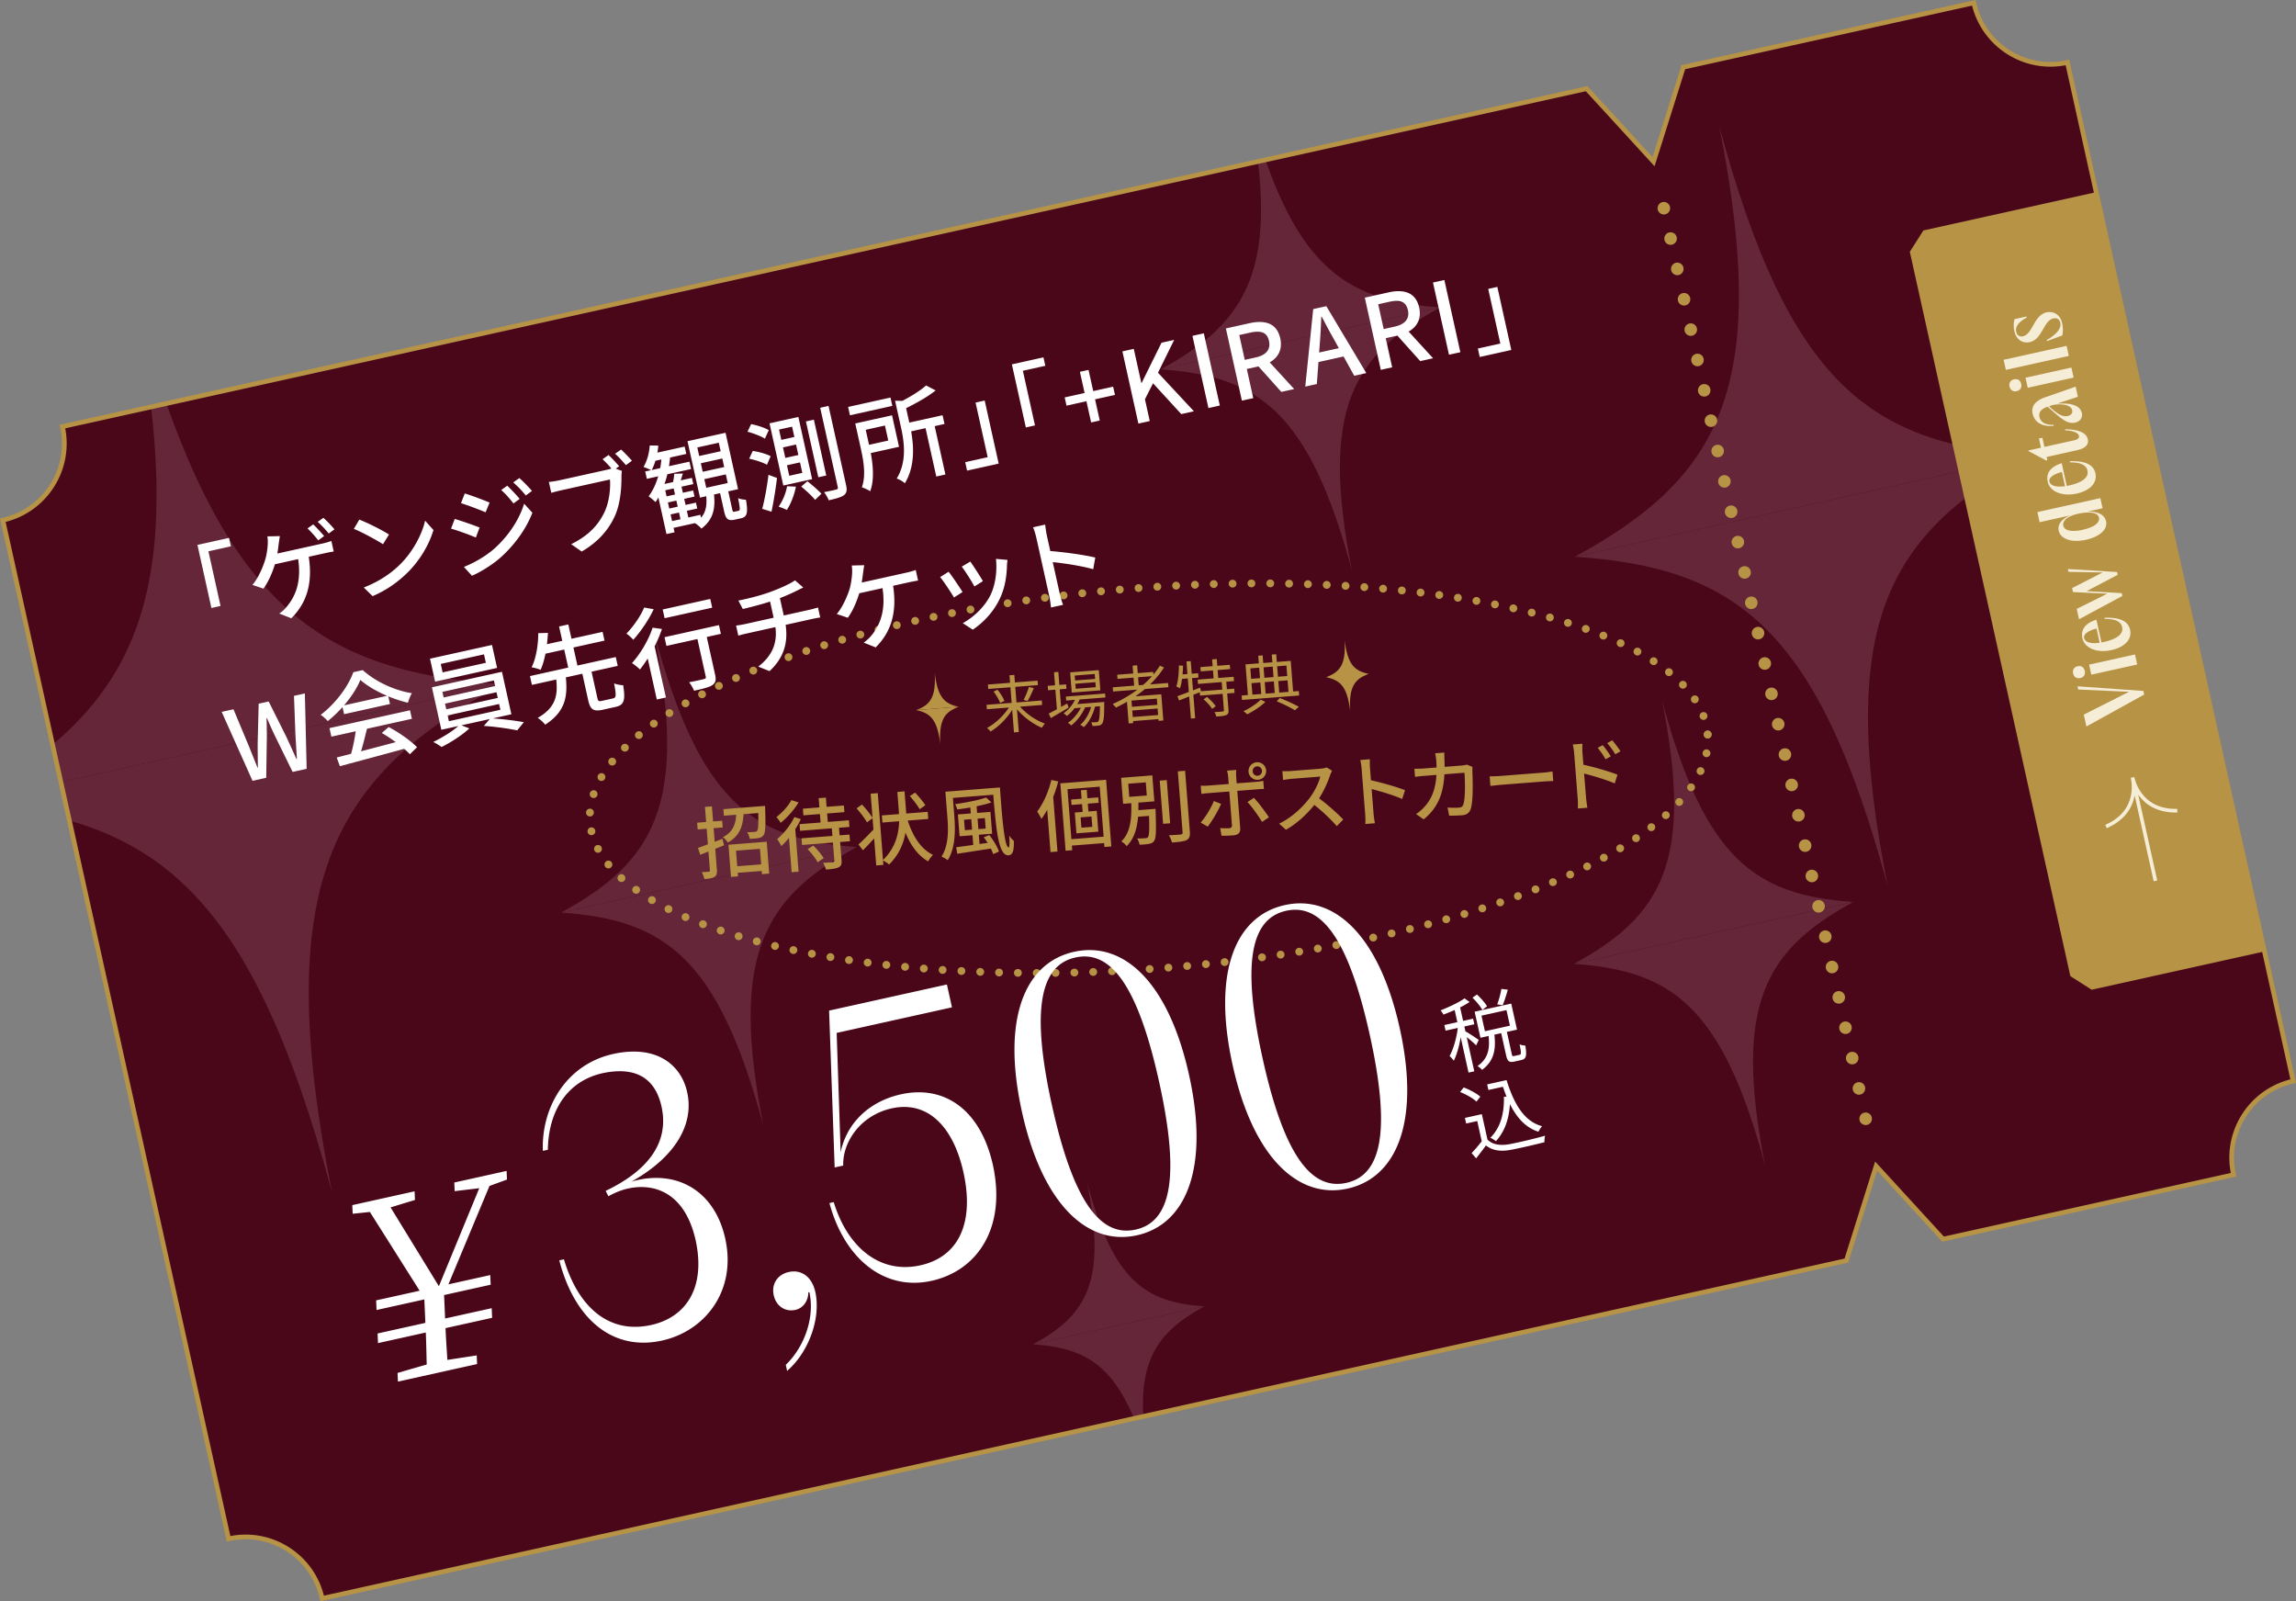
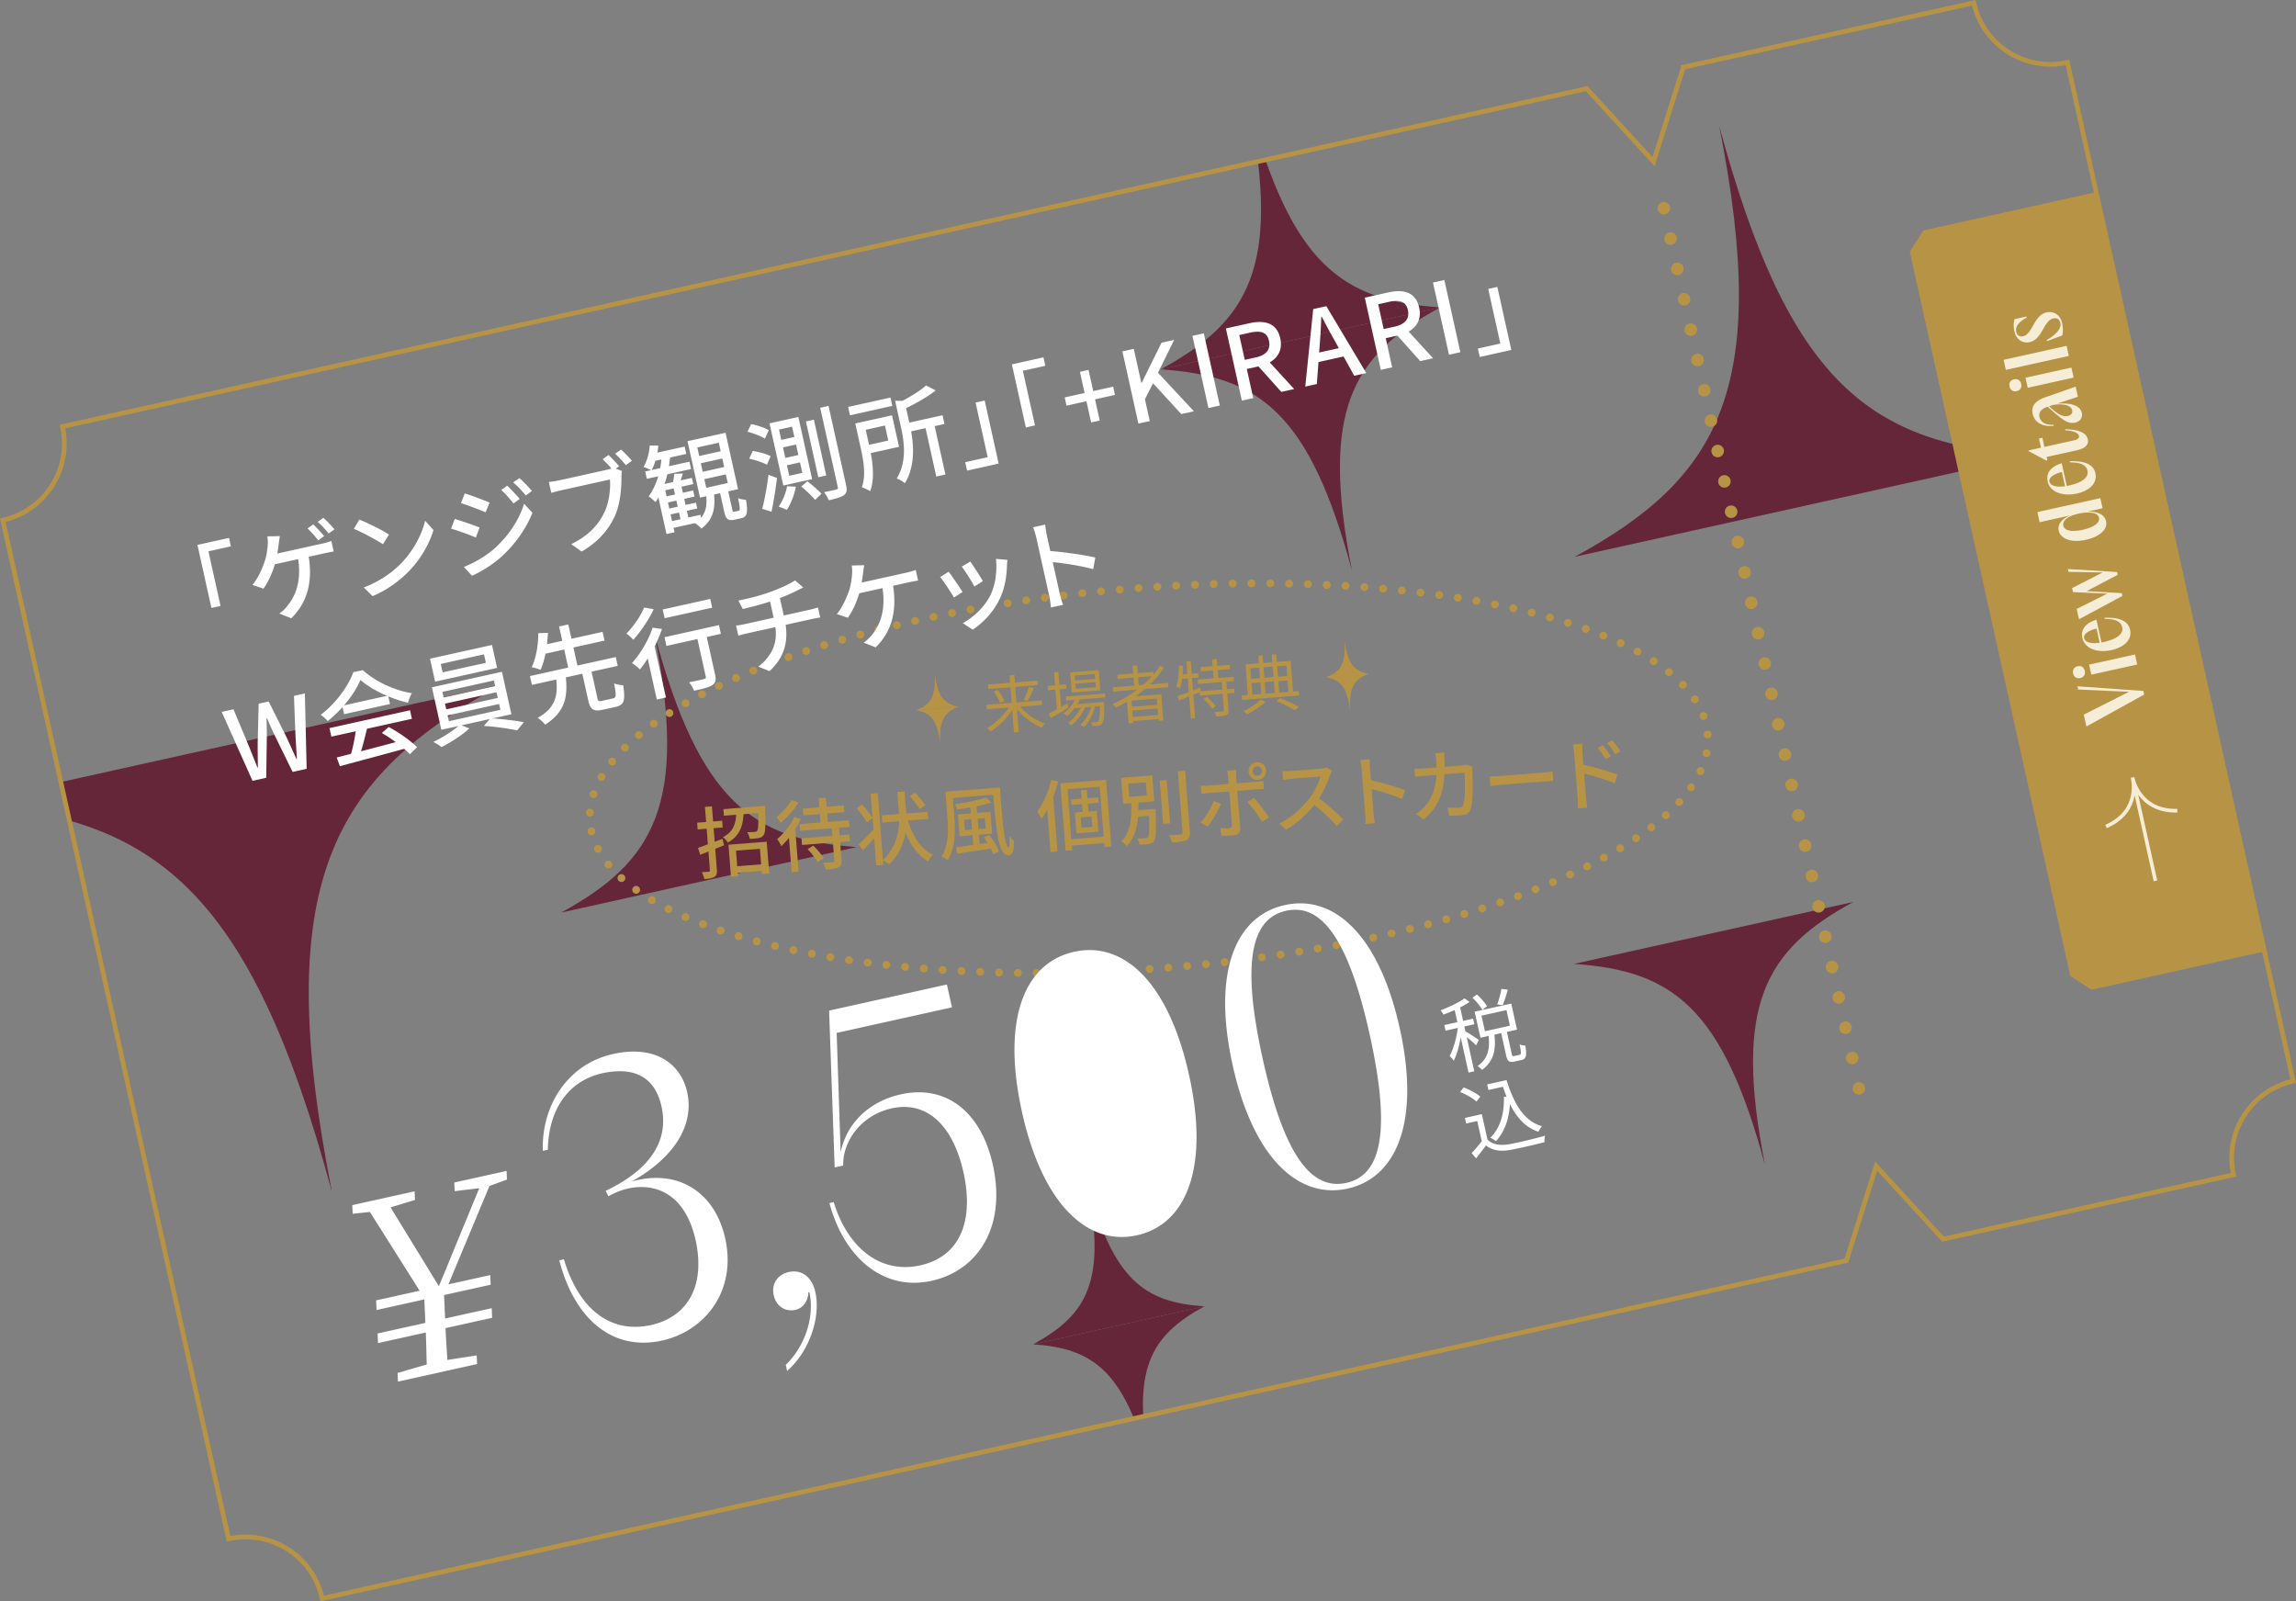
<svg xmlns="http://www.w3.org/2000/svg" viewBox="0 0 731.24 509.906">
  <rect x="0" y="0" width="731.24" height="509.906" fill="#808080" stroke="none" />
  <defs>
    <clipPath id="a">
      <path d="M536.113 21.401l-9.485 30.079-21.307-23.254L19.892 135.824c2.988 13.48-5.518 26.83-18.997 29.817l71.899 324.373c13.48-2.987 26.83 5.518 29.817 18.998l485.43-107.598 9.485-30.078 21.306 23.253 92.516-20.506c-2.988-13.48 5.517-26.83 18.997-29.818L658.446 19.892c-13.48 2.988-26.83-5.518-29.817-18.997L536.113 21.4z" fill="none" stroke="#b79346" stroke-miterlimit="10" stroke-width="1.5" />
    </clipPath>
  </defs>
-   <path d="M536.113 21.401l-9.485 30.079-21.307-23.254L19.892 135.824c2.988 13.48-5.518 26.83-18.997 29.817l71.899 324.373c13.48-2.987 26.83 5.518 29.817 18.998l485.43-107.598 9.485-30.078 21.306 23.253 92.516-20.506c-2.988-13.48 5.517-26.83 18.997-29.818L658.446 19.892c-13.48 2.988-26.83-5.518-29.817-18.997L536.113 21.4z" fill="#4a071a" stroke="#4a071a" stroke-miterlimit="10" stroke-width="1.091" />
  <g clip-path="url(#a)" fill="#642638" stroke-width="0">
    <path d="M501.56 177.29l145.629-32.28c-51.37-3.491-77.417-22.528-99.644-104.902 16.553 83.632.038 112.103-45.986 137.181" />
-     <path d="M601.204 282.19c-16.553-83.632-.048-112.1 45.986-137.181l-145.63 32.28c51.37 3.49 77.417 22.526 99.644 104.9M501.254 306.944l88.992-19.726c-31.39-2.133-47.308-13.766-60.89-64.103 10.115 51.106.023 68.504-28.102 83.829" />
    <path d="M562.146 371.047c-10.115-51.106-.03-68.503 28.1-83.83l-88.99 19.726c31.39 2.133 47.307 13.766 60.89 64.104M329.02 428.086l54.565-12.094c-19.247-1.308-29.007-8.44-37.335-39.304 6.202 31.335.014 42.002-17.23 51.398" />
    <path d="M366.355 467.39c-6.202-31.335-.018-42.001 17.23-51.398l-54.564 12.094c19.247 1.308 29.006 8.44 37.334 39.304M369.692 117.614l88.992-19.726c-31.39-2.133-47.308-13.766-60.89-64.103 10.115 51.106.022 68.504-28.102 83.829" />
    <path d="M430.584 181.716c-10.116-51.106-.03-68.502 28.1-83.829l-88.991 19.726c31.39 2.133 47.308 13.766 60.89 64.103M178.693 290.601l94.16-20.87c-33.214-2.258-50.056-14.566-64.427-67.826 10.703 54.073.025 72.481-29.733 88.696" />
-     <path d="M243.12 358.426c-10.702-54.074-.03-72.48 29.733-88.697L178.694 290.6c33.214 2.257 50.055 14.566 64.427 67.826M-11.749 255.94l171.696-38.057c-60.564-4.116-91.274-26.56-117.48-123.677 19.517 98.6.045 132.167-54.216 161.734" />
    <path d="M105.732 379.616c-19.516-98.6-.057-132.165 54.216-161.735L-11.747 255.94c60.563 4.115 91.273 26.56 117.479 123.677" />
  </g>
  <path d="M536.113 21.401l-9.485 30.079-21.307-23.254L19.892 135.824c2.988 13.48-5.518 26.83-18.997 29.817l71.899 324.373c13.48-2.987 26.83 5.518 29.817 18.998l485.43-107.598 9.485-30.078 21.306 23.253 92.516-20.506c-2.988-13.48 5.517-26.83 18.997-29.818L658.446 19.892c-13.48 2.988-26.83-5.518-29.817-18.997L536.113 21.4z" fill="none" stroke="#b79346" stroke-miterlimit="10" stroke-width="1.5" />
  <path fill="none" stroke="#b79346" stroke-linecap="round" stroke-linejoin="round" stroke-width="4" d="M529.913 66.3h0" />
  <path fill="none" stroke="#b79346" stroke-dasharray="0 0 0 9.9" stroke-linecap="round" stroke-linejoin="round" stroke-width="4" d="M532.055 75.965l61.058 275.464" />
-   <path fill="none" stroke="#b79346" stroke-linecap="round" stroke-linejoin="round" stroke-width="4" d="M594.184 356.262h0" />
  <path d="M324.861 225.029c2.004 2.29 5.142 4.434 7.924 5.38-.295.325-.73.92-.939 1.339-2.754-1.11-5.801-3.38-7.942-5.862l.565 7.22-1.536.12-.561-7.18c-1.73 2.784-4.374 5.399-6.886 6.899a8.562 8.562 0 00-1.13-1.135c2.581-1.365 5.33-3.928 6.954-6.504l-7 .547-.111-1.416 7.998-.625-.389-4.965-7.058.551-.112-1.416 7.061-.552-.187-2.393 1.535-.12.187 2.393 7.22-.564.11 1.417-7.22.563.388 4.967 8.059-.63.11 1.416-7.04.55zm-7.164-5.4c.888 1.095 1.826 2.567 2.186 3.581l-1.354.649c-.338-.978-1.22-2.533-2.09-3.629l1.258-.6zm8.3 3.265c.595-1.13 1.32-2.893 1.705-4.127l1.554.36c-.592 1.412-1.348 3.055-1.989 4.09l-1.27-.323zM340.322 225.326a300.15 300.15 0 01-5.639 3.33l-.692-1.41c.733-.38 1.639-.852 2.62-1.39l-.488-6.241-2.333.181-.109-1.396 2.333-.182-.324-4.148 1.376-.108.324 4.149 2.155-.168.108 1.394-2.154.17.438 5.604 1.963-1.076.422 1.29zm3.53-2.584c-.221.5-.464 1-.749 1.463l8.576-.67s.012.401-.013.603c.022 4.132-.175 5.712-.688 6.334-.273.362-.625.49-1.078.586-.437.055-1.176.111-1.976.135-.028-.36-.21-.887-.433-1.17.743.002 1.402-.03 1.701-.054.28-.022.458-.055.581-.265.312-.386.513-1.665.528-4.818l-1.557.122c-.611 2.437-1.967 5.13-3.58 6.56-.263-.28-.748-.582-1.124-.774 1.531-1.203 2.82-3.47 3.468-5.689l-1.934.15c-.896 2.138-2.682 4.465-4.426 5.765-.244-.302-.672-.63-1.049-.842 1.585-1.026 3.2-2.958 4.14-4.817l-2.017.156a13.639 13.639 0 01-2.414 2.477 6.634 6.634 0 00-1.09-.838c1.504-1.06 2.829-2.588 3.638-4.297l-2.792.219-.097-1.257 12.484-.976.098 1.256-8.198.64zm6.595-2.903l-9.113.712-.504-6.442 9.113-.711.504 6.441zm-1.792-5.217l-6.382.499.123 1.575 6.382-.5-.123-1.574zm.204 2.612l-6.382.499.124 1.596 6.383-.5-.125-1.595zM364.664 219.41c-.98.819-2.002 1.601-3.049 2.325l8.236-.644.652 8.336-1.515.12-.044-.56-8.077.632.049.638-1.455.114-.54-6.9a44.715 44.715 0 01-3.527 1.86c-.203-.305-.73-.866-1.03-1.142 2.81-1.244 5.5-2.778 7.887-4.59l-7.759.606-.104-1.336 6.82-.534-.198-2.552-5.086.398-.104-1.316 5.087-.399-.194-2.492 1.455-.114.195 2.493 4.926-.385.064.818c.772-.904 1.461-1.84 2.067-2.81l1.31.58a30.415 30.415 0 01-4.455 5.384l5.743-.45.105 1.337-7.46.583zm3.77 3.056l-8.077.631.155 1.975 8.077-.631-.155-1.975zm.409 5.225l-.163-2.074-8.077.633.162 2.074 8.078-.633zm-4.783-9.578a31.605 31.605 0 002.832-2.79l-4.427.346.2 2.553 1.395-.11zM390.553 217.085l.187 2.394 2.332-.183.106 1.357-2.333.182.409 5.225c.068.878-.097 1.332-.695 1.64-.6.268-1.657.37-3.192.49-.093-.415-.321-1.038-.594-1.439 1.219-.054 2.297-.138 2.635-.185.336-.047.412-.113.389-.412l-.408-5.205-7.199.562-.084-1.076-2.043.82.583 7.46-1.356.107-.55-7.041-3.231 1.275-.508-1.364c.995-.358 2.262-.82 3.626-1.347l-.336-4.307-1.834.143c-.154 1.115-.354 2.154-.65 3a8.764 8.764 0 00-1.168-.571c.607-1.733.789-4.294.84-6.728l1.313.12a60.763 60.763 0 01-.166 2.761l1.555-.122-.312-4.009 1.355-.105.314 4.008 2.054-.16.109 1.396-2.054.16.306 3.91 2.259-.879.27 1.163 6.801-.532-.187-2.393-7.538.589-.107-1.375 5.064-.397-.197-2.533-3.889.305-.106-1.358 3.889-.303-.17-2.154 1.477-.115.168 2.153 3.99-.311.106 1.356-3.99.312.199 2.533 4.906-.384.108 1.376-2.453.191zm-6.165 4.836c1.051.862 2.251 2.092 2.782 2.973l-1.137.852c-.49-.885-1.674-2.157-2.708-3.059l1.063-.766zM413.65 220.056l.112 1.416-18.21 1.423-.109-1.416 1.994-.155-.763-9.754 4.248-.332-.19-2.432 1.397-.11.19 2.433 2.911-.227-.191-2.453 1.416-.11.191 2.452 4.428-.346.762 9.753 1.814-.142zm-10.664 3.462c-1.435 1.416-3.781 2.964-5.752 3.941a19.752 19.752 0 00-1.201-.99c1.994-.919 4.361-2.468 5.47-3.678l1.483.727zm-4.77-10.684l.262 3.332 2.813-.221-.262-3.33-2.812.22zm.657 8.376l2.812-.218-.287-3.67-2.812.22.287 3.668zm3.553-8.705l.261 3.331 2.91-.227-.26-3.33-2.911.226zm3.279 4.48l-2.91.227.285 3.67 2.912-.227-.287-3.67zm1.879 5.29c2.193.852 4.586 1.95 6.056 2.798l-1.236 1.1c-1.35-.838-3.627-1.964-5.783-2.859l.963-1.038zm-.83-10.108l.26 3.33 2.95-.23-.26-3.33-2.95.23zm.654 8.377l2.951-.23-.287-3.67-2.951.23.287 3.67zM230.59 269.181l-2.795 1.121.517 6.63c.094 1.194-.08 1.86-.724 2.26-.668.454-1.682.634-3.254.731-.12-.591-.5-1.59-.848-2.19.974-.05 1.921-.124 2.195-.146.325-.025.44-.134.414-.483l-.466-5.956-2.624 1.059-.699-2.203c.88-.294 1.95-.704 3.144-1.147l-.388-4.96-2.865.224-.168-2.143 2.866-.224-.376-4.81 2.218-.172.376 4.81 2.89-.227.168 2.143-2.89.226.338 4.336 2.483-.947.488 2.068zm13.058-12.553s.049.623.047.924c.174 5.428.09 7.565-.5 8.363-.405.583-.863.819-1.58.95-.592.123-1.713.21-2.836.273-.078-.672-.425-1.572-.82-2.142a25.06 25.06 0 002.4-.088c.374-.03.594-.096.776-.336.343-.428.449-1.966.359-5.668l-4.684.365c-.209 3.752-1.19 6.912-5.01 9.041-.318-.553-1.007-1.35-1.562-1.709 3.252-1.683 4.059-4.203 4.229-7.148l-3.913.305-.163-2.092 13.257-1.038zm-11.644 12.368l12.185-.953.793 10.142-2.318.182-.08-1.022-7.624.596.087 1.121-2.243.176-.8-10.242zm2.404 1.892l.389 4.96 7.625-.597-.389-4.959-7.625.596zM254.322 255.519c-1.373 2.313-3.607 4.844-5.707 6.513-.293-.529-.913-1.407-1.324-1.853 1.822-1.395 3.832-3.584 4.744-5.385l2.287.725zm.743 5.332a30.754 30.754 0 01-1.78 3.197l1.057 13.53-2.217.173-.856-10.938a23.199 23.199 0 01-2.427 2.622c-.213-.484-.909-1.684-1.328-2.228 2.07-1.742 4.244-4.418 5.468-7.021l2.083.665zm12.148 2.736l.188 2.416 3.14-.245.166 2.118-3.14.247.452 5.779c.097 1.246-.103 1.889-.95 2.281-.82.44-2.138.568-4.031.716-.15-.64-.548-1.562-.896-2.161 1.352-.03 2.722-.137 3.119-.194.372-.054.489-.164.461-.512l-.448-5.732-9.843.77-.165-2.117 9.843-.77-.19-2.418-10.116.791-.165-2.117 6.703-.524-.21-2.69-5.258.41-.165-2.119 5.257-.411-.23-2.94 2.292-.18.23 2.941 5.507-.43.165 2.118-5.506.43.21 2.692 6.728-.527.165 2.119-3.313.26zm-8.205 5.68c1.245 1.182 2.654 2.852 3.32 4.002l-1.928 1.305c-.592-1.157-1.957-2.907-3.183-4.164l1.79-1.143zM289.107 261.298c1.593 4.99 4.196 9.099 8.049 10.93-.538.492-1.217 1.424-1.543 2.074-3.226-1.828-5.559-5.054-7.234-9.16-.608 3.456-2.035 7.002-5.223 10.16-.46-.441-1.275-.928-1.932-1.302l.112 1.42-2.268.176-.672-8.596c-1.224 1.324-2.473 2.674-3.566 3.763l-1.423-1.845c1.218-1.097 3.03-2.918 4.767-4.76l-.283-3.612-1.774 1.342c-.648-1.228-2.098-3.096-3.309-4.48l1.71-1.211c1.229 1.283 2.646 3.052 3.366 4.249l-.602-7.7 2.268-.177 1.665 21.306c4.028-3.95 5.033-8.416 5.151-12.362l-5.333.416-.177-2.267 5.457-.426c-.005-.375-.032-.725-.06-1.074l-.466-5.98 2.293-.179.467 5.98c.027.349.054.698.058 1.073l6.854-.535.177 2.268-6.529.51zm3.805-3.605c-.639-1.105-1.983-2.904-3.137-4.193l1.67-1.108c1.147 1.214 2.585 2.932 3.27 4.006l-1.803 1.295zM318.464 250.756c.663 9.45 1.45 19.19 2.796 19.085.273-.021.3-1.602.16-3.722a9.663 9.663 0 001.482 1.664c.043 3.105-.303 4.46-1.697 4.57-3.265.255-3.98-8.589-4.867-19.275l-12.858 1.006.477 6.08c.318 4.086.366 9.823-2.11 13.752-.43-.368-1.425-.916-1.993-1.123 2.346-3.668 2.179-8.694 1.884-12.457l-.643-8.222 17.369-1.358zm-3.404 15.158c1.302 1.578 2.603 3.783 3.093 5.248l-1.84.82a12.982 12.982 0 00-.741-1.772c-3.889.606-7.877 1.22-10.701 1.665l-.338-2.08c1.49-.192 3.375-.439 5.432-.75l-.24-3.065-4.111.32-.544-6.95 4.111-.322-.147-1.894c-1.408.26-2.823.446-4.163.626-.111-.468-.426-1.27-.707-1.675 3.52-.525 7.62-1.296 9.887-2.126l1.7 1.547c-1.317.478-2.964.883-4.716 1.245l.166 2.12 4.235-.332.544 6.95-4.236.333.23 2.941 2.58-.353a26.58 26.58 0 00-1.244-1.784l1.75-.712zm-5.474-1.728l-.262-3.339-2.292.18.26 3.338 2.294-.179zm1.758-3.497l.26 3.34 2.318-.182-.262-3.339-2.316.181zM337.023 248.83a38.103 38.103 0 01-1.595 4.937l1.36 17.393-2.218.174-1.05-13.456c-.596 1.05-1.195 2.048-1.856 2.903-.219-.56-.942-1.782-1.336-2.354 1.933-2.532 3.619-6.299 4.504-10.052l2.191.455zm15.252-.516l1.66 21.23-2.193.172-.098-1.246-10.265.803.114 1.47-2.118.165-1.676-21.455 14.576-1.139zm-.79 18.111l-1.245-15.922-10.266.803 1.245 15.922 10.265-.803zm-5.034-10.511l.195 2.492 2.642-.206.518 6.628-6.977.545-.519-6.627 2.493-.196-.196-2.492-3.338.262-.134-1.72 3.338-.26-.21-2.692 1.844-.145.21 2.692 3.464-.27.135 1.719-3.465.27zm1.173 4.095l-3.464.27.258 3.29 3.463-.27-.257-3.29zM368.002 257.564s.05.648.049.95c.2 6.1.132 8.437-.479 9.263-.404.607-.89.797-1.633.93-.64.15-1.811.24-3.011.285-.098-.62-.39-1.45-.807-1.992 1.155.035 2.252-.051 2.676-.084.398-.032.645-.077.8-.338.39-.483.5-2.272.348-6.772l-3.488.273c-.298 3.558-1.186 6.962-3.631 9.358-.39-.52-1.12-1.191-1.72-1.494 3.128-2.952 3.298-7.83 3.184-12.183l-2.591.202-.647-8.272 9.942-.777.646 8.272-5.084.399c.014.8.026 1.601-.011 2.407l5.457-.427zm-8.346-3.81l5.582-.436-.327-4.187-5.582.437.327 4.185zm13.018 8.41l-2.244.175-1.075-13.755 2.243-.176 1.076 13.756zm4.76-16.72l1.519 19.437c.113 1.446-.184 2.146-1.023 2.638-.895.42-2.383.611-4.653.764-.174-.614-.605-1.658-1.008-2.303 1.701-.057 3.269-.205 3.767-.244.472-.063.635-.225.6-.674l-1.519-19.436 2.316-.181zM388.89 255.982c-.927 2.254-2.968 5.646-4.247 7.25l-2.257-1.302c1.524-1.673 3.368-4.7 4.203-6.846l2.301.898zm5.166-4.14l.928 11.86c.106 1.346-.532 2.174-2.152 2.3-1.195.093-2.67.16-3.801.123l-.417-2.45c1.087.116 2.214.102 2.862.051.649-.05.903-.32.875-.995l-.836-10.69-6.653.52a30.64 30.64 0 00-2.237.251l-.204-2.617c.704.02 1.457.037 2.23-.024l6.677-.522-.18-2.317c-.045-.574-.22-1.538-.352-1.928l2.94-.23c-.047.355-.09 1.41-.045 1.984l.179 2.293 6.255-.49c.647-.05 1.565-.171 2.205-.323l.203 2.592c-.727.007-1.574.072-2.197.121l-6.28.491zm5.289 2.22c1.445 1.491 3.659 4.477 4.795 6.193l-2.191 1.475c-1.18-1.963-3.264-4.885-4.656-6.33l2.052-1.338zm-1.703-8.316c-.12-1.545 1.028-2.887 2.573-3.008s2.913 1.025 3.033 2.57c.12 1.545-1.052 2.89-2.598 3.01a2.795 2.795 0 01-3.008-2.572zm1.32-.104c.067.848.765 1.445 1.587 1.381a1.488 1.488 0 001.379-1.612 1.504 1.504 0 00-1.613-1.378 1.483 1.483 0 00-1.352 1.61zM424.256 245.446c-.155.263-.479.915-.621 1.352-.712 2.112-1.962 5.042-3.532 7.421 2.739 1.992 6.005 4.97 7.698 6.743l-2.066 2.118c-1.796-2.116-4.5-4.663-7.147-6.762-2.444 3.049-5.575 5.976-9.035 7.902l-2.182-1.935c3.916-1.862 7.42-5.144 9.67-8.102 1.547-2.027 3.002-4.898 3.449-6.889l-9.145.715c-.972.076-2.308.306-2.705.363l-.22-2.817c.505.036 1.958.023 2.73-.038l9.244-.723c.922-.07 1.737-.235 2.15-.418l1.712 1.07zM446.57 254.432c-2.753-1.214-6.912-2.468-9.724-3.151l.602 7.699c.06.773.255 2.287.45 3.175l-3.066.239c.056-.883.026-2.233-.05-3.205l-1.126-14.402c-.062-.798-.227-1.938-.441-2.774l3.064-.24c-.01.83-.025 1.934.043 2.805l.305 3.888c3.367.739 8.264 2.135 10.851 3.162l-.909 2.804zM468.969 244.208c-.042.43-.051.956-.051 1.282.122 2.523.355 9.675-.551 12.203-.434 1.186-1.238 1.8-2.758 1.92-1.346.105-2.824.12-4.075.142l-.503-2.592c1.283.075 2.614.096 3.636.016.747-.058 1.129-.314 1.354-.959.711-1.81.594-7.467.384-10.158l-6.379.499c-.38 7-2.55 11.005-6.598 14.355l-2.44-1.69a13.342 13.342 0 002.702-2.316c2.24-2.457 3.525-5.592 3.794-10.15l-3.787.296c-.922.072-2.09.188-3.032.337l-.202-2.59c.953 0 2.08-.013 3.051-.09l4.011-.313a35.256 35.256 0 00-.11-2.373c-.044-.573-.198-1.589-.343-2.154l2.915-.229c-.005.578.017 1.504.04 2.104.041.85.055 1.675.065 2.45l5.382-.42c.649-.05 1.215-.17 1.708-.283l1.787.713zM474.436 247.214c.803.014 2.354-.033 3.7-.138l13.53-1.057c1.221-.096 2.185-.271 2.78-.368l.24 3.065c-.551.018-1.678.032-2.775.118l-13.555 1.058c-1.395.11-2.862.274-3.68.388l-.24-3.066zM504.29 243.527c3.365.716 8.29 2.136 10.852 3.164l-.886 2.777c-2.75-1.19-6.934-2.442-9.745-3.125l.626 7.698c.061.773.252 2.261.424 3.175l-3.04.239c.057-.882.024-2.258-.05-3.205l-1.126-14.403c-.062-.797-.228-1.963-.442-2.773l3.066-.24c-.012.828-.052 1.91.017 2.806l.305 3.887zm7.033-1.752a22.758 22.758 0 00-2.49-3.64l1.613-.854c.748.918 1.922 2.457 2.56 3.585l-1.683.909zm3.137-1.574c-.834-1.364-1.621-2.455-2.585-3.559l1.61-.902c.744.869 1.943 2.404 2.605 3.506l-1.63.955zM291.802 226.122l13.543-1.058c-4.588-.969-6.695-3.016-7.651-10.727.429 7.752-1.423 10.109-5.892 11.785" fill="#b79346" stroke-width="0" />
  <path d="M299.454 236.849c-.43-7.752 1.421-10.11 5.891-11.785l-13.542 1.058c4.587.968 6.694 3.016 7.65 10.727M422.353 215.647l13.542-1.058c-4.587-.968-6.694-3.016-7.65-10.727.428 7.752-1.423 10.11-5.892 11.785M430.004 226.374c-.429-7.752 1.421-10.11 5.891-11.785l-13.542 1.058c4.588.968 6.694 3.016 7.65 10.727" fill="#b79346" stroke-width="0" />
-   <path fill="none" stroke="#b79346" stroke-linecap="round" stroke-linejoin="round" stroke-width="2.5" d="M543.867 233.897h0" />
  <path d="M543.491 239.865c-6.342 31.298-80.447 61.167-172.88 68.391-98.296 7.683-180.096-13.154-182.705-46.54-2.609-33.385 74.96-66.677 173.256-74.36 95.359-7.452 175.192 11.935 182.261 43.581" fill="none" stroke="#b79346" stroke-dasharray="0 0 0 5.998" stroke-linecap="round" stroke-linejoin="round" stroke-width="2.5" />
  <path fill="none" stroke="#b79346" stroke-linecap="round" stroke-linejoin="round" stroke-width="2.5" d="M543.867 233.897h0" />
  <path d="M62.88 173.519l10.06-2.23.595 2.687-7.153 1.586 3.856 17.4-2.905.644-4.452-20.087zM102.517 173.124c.782-.173 2.087-.496 3.02-.867l.748 3.374c-1.083.142-2.364.426-3.082.585l-4.874 1.08c1.35 8.746-.826 14.9-5.556 19.585l-3.84-1.508c.915-.596 1.815-1.418 2.37-2.164 2.654-3.112 4.773-7.744 3.653-15.165l-7.404 1.641c-.768 2.596-2.159 5.788-3.655 7.759l-3.509-1.189c1.859-2.117 3.311-5.617 4.006-7.803.542-1.695.745-3.443.857-4.713.062-.899.06-1.947-.092-2.929l3.978-.096c-.147.819-.283 1.833-.387 2.544-.102.875-.23 1.92-.415 3.01l14.182-3.144zm-1.151-1.056c-.908-1.143-2.324-2.795-3.43-3.795l1.812-1.287c1.03.951 2.584 2.639 3.478 3.719l-1.86 1.363zm3.318-2.178c-.946-1.167-2.379-2.75-3.51-3.712l1.813-1.286c1.1.968 2.723 2.674 3.535 3.674l-1.838 1.324zM123.885 170.222l-1.908 3.078c-1.99-1.296-6.613-3.81-9.277-4.891l1.74-2.943c2.543.977 7.293 3.332 9.445 4.756zm3.278 9.762c4.344-4.207 7.21-9.76 8.228-14.18l2.662 2.983c-1.357 4.528-4.25 9.66-8.458 13.739-2.727 2.636-6.286 5.358-10.933 7.306l-2.807-2.753c5.044-1.938 8.717-4.587 11.308-7.095zM152.741 167.989l-1.195 3.182c-1.888-.828-5.701-2.21-7.905-2.836l1.185-3.082c2.172.633 6.219 2.03 7.915 2.736zm3.187-7.95l-1.279 3.103c-1.85-.803-5.677-2.25-7.824-2.92l1.185-3.082c2.171.633 6.183 2.17 7.918 2.9zm1.595 14.591c4.56-4.123 7.88-9.252 9.396-14.24l2.64 2.888c-1.87 4.872-5.326 9.833-9.736 13.891-2.746 2.542-6.787 5.012-9.513 6.172l-2.556-2.808c3.337-1.363 6.891-3.364 9.77-5.903zm7.978-15.761l-1.973 1.453c-1.238-1.594-2.473-3.026-3.898-4.282l1.923-1.377c1.083 1.039 2.91 2.927 3.948 4.206zm3.927-2.542l-1.972 1.453a31.138 31.138 0 00-4.004-4.16l1.955-1.384c1.13.962 2.92 2.826 4.02 4.09zM196.118 149.23l1.968.744c-.139.555-.144 1.277-.161 1.937.02 3.339-.325 8.592-2.145 12.503-1.994 4.31-5.266 8.181-10.525 11.214l-3.338-2.34c5.79-2.857 8.724-6.326 10.567-10.142 1.546-3.228 2.003-7.523 1.778-10.457l-15.337 3.4c-1.344.298-2.58.637-3.354.842l-.768-3.468c.903-.069 2.391-.3 3.422-.529l15.15-3.358c.376-.083.876-.194 1.362-.367-.85-1.024-1.953-2.157-2.823-2.979l1.898-1.339c1.03.951 2.501 2.559 3.382 3.576l-1.076.763zm1.7-6.08c.992.928 2.564 2.546 3.444 3.563l-1.916 1.408c-.97-1.128-2.372-2.718-3.458-3.624l1.93-1.346zM235.207 162.656c.531-.117.553-.614-.14-4.032.627.319 1.78.49 2.509.524.74 4.227.326 5.467-1.517 5.875l-2.03.451c-2.187.485-2.86-.185-3.407-2.654l-1.281-5.78-1.937.43c.448 4.39-.198 7.976-4.017 10.854-.445-.524-1.422-1.389-2.051-1.71l.055-.044-6.872 1.523.312 1.407-2.563.567-2.582-11.652c-.278.52-.593 1.016-.917 1.481-.392-.437-1.554-1.393-2.178-1.844 1.312-1.765 2.335-3.959 3.044-6.377l-3.624.803-.52-2.343 1.875-.415c-.629-.32-1.757-.824-2.419-1.005 1.122-1.887 1.835-4.438 1.985-6.863l2.732.05a27.468 27.468 0 01-.293 2.227l8.684-1.924.52 2.342-5.154 1.143c-.088.936-.213 1.85-.37 2.77l6.529-1.448.52 2.343-7.56 1.676a26.505 26.505 0 01-.922 3.088l2.749-.61c.164-.886.338-1.877.366-2.636l2.735-.082c-.229.739-.453 1.51-.665 2.18l3.562-.79.437 1.967-3.75.832.43 1.937 3.28-.728.43 1.937-3.281.727.43 1.938 3.31-.735.416 1.874-3.311.735.471 2.124 3.842-.852.208.938c1.636-1.936 1.883-4.22 1.66-6.858l-2 .443-3.981-17.962 12.12-2.687 3.981 17.962-3.124.693 1.275 5.748c.166.75.25.83.686.733l1.313-.291zm-24.937-13.58c.158-.92.283-1.832.37-2.77l-1.906.423c-.315 1.086-.716 2.093-1.181 2.95l2.717-.603zm4.283 6.457l-2.686.595.43 1.938 2.686-.596-.43-1.937zm.859 3.875l-2.687.595.43 1.937 2.687-.596-.43-1.936zm-1.37 6.531l2.685-.596-.47-2.125-2.687.596.472 2.125zm8.645-20.73l6.842-1.516-.602-2.718-6.842 1.517.602 2.717zm1.116 5.03l6.84-1.517-.602-2.718-6.841 1.517.603 2.718zm1.127 5.092l6.842-1.517-.61-2.748-6.84 1.516.608 2.749zM239.234 135.052c1.885.37 4.318 1.14 5.608 1.936l-1.237 2.699c-1.19-.784-3.657-1.712-5.538-2.213l1.167-2.422zm.517 8.538c1.932.293 4.407.956 5.683 1.69l-1.168 2.717c-1.238-.708-3.715-1.537-5.67-1.922l1.155-2.485zm4.997 7.61l2.714 1.005c-.43 3.537-1.081 7.548-1.75 10.744l-2.955-.918c.716-2.682 1.53-6.992 1.99-10.83zm9.515-18.43l4.39 19.806-9.183 2.035-4.39-19.805 9.183-2.036zm-.782 22.197c-.498 2.634-1.63 5.507-2.878 7.423-.634-.351-1.919-.82-2.627-1.056 1.251-1.753 2.31-4.216 2.69-6.497l2.815.13zm-4.646-14.898l4.155-.921-.728-3.28-4.154.92.727 3.28zm1.274 5.748l4.155-.921-.74-3.342-4.156.92.741 3.343zm1.26 5.686l4.155-.921-.741-3.342-4.154.92.74 3.343zm5.76 1.739c1.507 1.173 3.494 2.895 4.489 3.986l-2.024 1.956c-.916-1.173-2.855-2.973-4.413-4.233l1.949-1.71zm2.08-19.602l3.94 17.776-2.531.56-3.94-17.775 2.53-.56zm4.667-4.378l5.588 25.211c.359 1.624.196 2.513-.668 3.196-.84.645-2.382 1.084-4.881 1.64-.229-.737-.904-1.865-1.46-2.595 1.764-.325 3.356-.678 3.85-.82.468-.103.62-.3.51-.8l-5.595-25.243 2.656-.589zM284.192 129.25l-13.496 2.992-.588-2.657 13.495-2.99.59 2.655zm-6.863 15.024c.713 3.808 1.176 8.556-.187 12.168-.547-.403-1.974-1.07-2.643-1.282 1.358-3.776.486-8.597-.303-12.159l-1.808-8.153 11.715-2.597 2.223 10.029-8.997 1.994zm-1.61-7.411l1.06 4.78 6.122-1.357-1.058-4.78-6.123 1.357zm25.086-1.858l-3.123.694 3.413 15.4-2.904.645-3.414-15.402-4.593 1.018c.88 4.852 1.22 11.266-2.004 16.537-.544-.535-1.797-1.307-2.592-1.49 3.314-5.454 2.394-11.674 1.348-16.392l-1.862-8.402 2.336.039c2.905-1.53 5.843-3.36 7.53-4.914l3.04 1.588c-2.5 2.029-6.062 3.998-9.398 5.655l1.018 4.592 10.59-2.347.615 2.78zM318.061 147.634l-10.06 2.23-.595-2.687 7.155-1.586-3.857-17.4 2.905-.645 4.452 20.088zM322.264 116.025l10.059-2.229.596 2.687-7.154 1.585 3.857 17.4-2.905.645-4.453-20.088zM346.01 127.772l-6.342 1.405-.581-2.623 6.341-1.406-1.495-6.748 2.748-.61 1.497 6.749 6.34-1.406.582 2.624-6.341 1.406 1.496 6.748-2.748.609-1.496-6.748zM357.466 111.894l3.624-.804 2.41 10.872.094-.021 6.337-12.81 4.03-.893-5.157 10.451 11.44 12.277-4.03.894-8.99-9.806-2.575 5.094 1.537 6.935-3.624.803-5.096-22.992zM379.772 106.95l3.624-.804 5.096 22.992-3.624.804-5.096-22.992zM408.078 124.797l-7.275-8.122-3.716.825 2.056 9.278-3.624.804-5.096-22.993 7.529-1.67c4.748-1.051 8.684-.154 9.784 4.813.79 3.561-.645 6.108-3.35 7.658l7.784 8.5-4.092.907zm-11.636-10.202l3.468-.77c3.343-.74 4.85-2.517 4.233-5.296-.616-2.78-2.642-3.348-5.985-2.607l-3.468.769 1.752 7.904zM427.906 113.519l-7.998 1.773-.515 6.997-3.685.817 2.526-24.682 4.186-.927 12.718 21.302-3.842.852-3.39-6.132zm-1.506-2.648l-1.592-2.892c-1.334-2.325-2.59-4.735-3.882-7.169l-.125.027a173.15 173.15 0 01-.428 8.125l-.252 3.301 6.28-1.392zM452.321 114.99l-7.274-8.121-3.717.824 2.057 9.278-3.625.804-5.096-22.992 7.53-1.67c4.747-1.052 8.682-.154 9.783 4.812.79 3.562-.644 6.109-3.35 7.659l7.784 8.5-4.092.907zm-11.636-10.202l3.468-.769c3.343-.74 4.85-2.518 4.234-5.297-.617-2.78-2.643-3.347-5.986-2.606l-3.468.768 1.752 7.904zM456.383 89.968l3.624-.802 5.095 22.992-3.624.802-5.095-22.992zM481.332 111.445l-10.059 2.23-.595-2.687 7.153-1.586-3.858-17.4 2.906-.645 4.453 20.088zM70.603 226.69l3.75-.83 4.806 11.487 2.853 7.103.125-.029a511.393 511.393 0 01-.073-7.718l.317-12.622 3.186-.706 5.65 11.3c1.065 2.287 2.112 4.644 3.197 7.026l.156-.035c-.179-2.582-.32-5.14-.478-7.63l-.465-12.449 3.468-.767.566 23.996-4.468.99-5.924-12.092a124.24 124.24 0 01-2.232-5.044l-.156.035c.075 1.819.08 3.62.107 5.515l-.198 13.448-4.373.97-9.814-21.947zM109.087 225.175c-1.448 1.599-3.041 3.133-4.715 4.453-.458-.586-1.482-1.506-2.245-1.992 4.802-3.62 8.897-9.249 10.395-13.579l2.998-.665c4.33 3.858 10.36 6.52 15.657 7.346-.529.87-.956 2.047-1.262 3.033a40.28 40.28 0 01-6.25-2.024l.54 2.436-14.62 3.24-.498-2.248zm-4.155 6.689l25.648-5.685.602 2.718-14.307 3.17c-.568 2.323-1.203 4.922-1.886 7.17 3.44-.893 7.28-1.907 11.057-2.91-1.448-1.054-2.988-2.09-4.449-2.913l2.202-1.897c3.376 1.775 7.078 4.429 9.027 6.422l-2.288 2.244c-.475-.517-1.097-1.101-1.825-1.725a2433.747 2433.747 0 01-20.472 5.52l-1.006-2.76 4.589-1.181c.602-2.164 1.173-4.912 1.458-7.172l-7.747 1.717-.603-2.718zm18.334-10.291c-3.254-1.376-6.336-3.152-8.497-5.065-1.014 2.519-2.869 5.389-5.185 8.098l13.682-3.033zM158.315 212.69l-19.743 4.376-1.62-7.31 19.743-4.376 1.62 7.31zm-1.418 16.079c3.324.213 7.371.726 9.936 1.206l-2.112 2.599c-2.578-.543-7.149-1.202-10.636-1.412l1.906-2.192-9.028 2.001 2.512.984c-2.167 2.052-5.833 4.438-8.846 5.925-.662-.475-1.815-1.236-2.65-1.607 2.815-1.346 6.186-3.437 7.985-5.08l-5.405 1.197-2.998-13.526 22.305-4.945 2.998 13.528-5.967 1.322zm-2.75-20.398l-13.778 3.052.596 2.688 13.777-3.054-.596-2.686zm-12.853 13.73l16.4-3.637-.394-1.78-16.4 3.636.394 1.78zm.838 3.78l16.4-3.635-.401-1.813-16.402 3.635.403 1.812zm.838 3.779l16.4-3.635-.408-1.844-16.402 3.636.41 1.843zM195.234 222.402c1.031-.229 1.08-.895.346-4.797.735.361 2.089.553 2.888.605.778 4.842.28 6.297-2.374 6.885l-4.062.9c-3.093.686-4.05-.085-4.701-3.02l-1.87-8.436-5.247 1.164c.593 5.931-.077 10.896-6.592 15.061-.518-.704-1.586-1.68-2.38-2.159 5.968-3.388 6.411-7.452 5.91-12.225l-7.747 1.718-.624-2.811 12.184-2.702-1.275-5.748-5.966 1.323c-.376 1.853-.866 3.633-1.551 5.13-.791-.317-2.085-.686-2.867-.808 1.526-3.025 2.128-7.55 2.117-10.858l3.092-.096a70.489 70.489 0 01-.314 3.61l4.873-1.08-1.01-4.562 2.936-.65 1.01 4.56 9.904-2.194.616 2.78-9.903 2.195 1.274 5.748 12.215-2.707.623 2.812-8.34 1.848 1.868 8.435c.215.968.437 1.083 1.5.847l3.467-.768zM208.186 194c-1.508 3.251-4.072 7.064-6.496 9.732-.489-.58-1.52-1.531-2.175-1.977 2.22-2.261 4.602-5.707 5.634-8.295l3.037.54zm2.64 6.296a42.992 42.992 0 01-2.345 5.536l3.608 16.275-2.906.644-2.894-13.058a42.04 42.04 0 01-2.47 3.497c-.513-.542-1.828-1.595-2.546-2.024 2.68-2.988 5.266-7.297 6.576-11.29l2.978.42zm15.997-6.79l-15.15 3.359-.617-2.78 15.15-3.359.617 2.78zm2.765 8.335l-4.498.996 2.666 12.028c.367 1.656.178 2.582-.905 3.314-1.058.694-2.895 1.133-5.8 1.778-.312-.817-.988-1.945-1.581-2.698 2.013-.38 4.106-.844 4.662-1 .593-.133.746-.33.649-.767l-2.66-11.996-9.871 2.188-.616-2.78 17.337-3.844.617 2.781zM257.925 194.152a39.505 39.505 0 002.595-.707l.706 3.186c-.763.104-1.77.294-2.582.474l-8.434 1.87c.82 5.618-.506 10.435-5.124 14.736l-3.595-1.432c4.336-3.353 6.144-7.326 5.47-12.584l-8.997 1.994c-.968.215-2.055.488-2.823.725l-.713-3.22c.771-.071 1.878-.251 2.846-.466l9.123-2.021-1.142-5.155c-3.025.998-6.409 1.846-8.683 2.383l-1.417-2.701c2.395-.433 7.185-1.593 10.479-2.848 2.878-1.063 6.155-2.543 7.564-3.577l2.633 2.268c-.795.405-1.447.714-1.92.95-1.472.752-3.498 1.66-5.523 2.437l1.226 5.53 8.31-1.842zM288.626 182.365c.78-.174 2.117-.502 3.02-.866l.747 3.374a61.118 61.118 0 00-3.082.584l-4.874 1.08c1.356 8.779-.82 14.93-5.55 19.617l-3.81-1.516c.879-.62 1.778-1.443 2.373-2.164 2.621-3.104 4.766-7.775 3.613-15.19l-7.403 1.641c-.769 2.597-2.151 5.82-3.648 7.791l-3.508-1.19c1.85-2.146 3.335-5.654 4.036-7.81.505-1.716.714-3.435.82-4.736.068-.867.059-1.947-.087-2.898l3.978-.095c-.154.787-.282 1.832-.387 2.544-.107.843-.237 1.887-.422 2.977l14.184-3.143zM306.56 188.517l-2.727 1.751c-.898-1.538-3.464-5.427-4.421-6.493l2.701-1.713c1.037 1.277 3.478 4.9 4.446 6.455zm6.473-3.468l-2.701 1.714c-.7-1.386-2.972-4.978-4.023-6.32l2.722-1.618c.854 1.186 3.292 4.94 4.002 6.224zm7.844-6.753c-.109.844-.171 1.448-.179 2.006-.108 3.498-.718 7.108-2.289 10.373-2.056 4.323-5.376 7.681-8.602 9.838l-3.18-2.08c3.307-1.783 6.904-5.071 8.785-8.863 1.56-3.164 2.222-7.572 1.787-11.606l3.678.332zM348.175 181.26c-3.706-1.048-9.204-1.894-12.89-2.257l2.14 9.653c.214.969.731 2.853 1.136 3.943l-3.842.852c-.086-1.127-.367-2.836-.636-4.055l-4.003-18.056c-.222-.999-.634-2.415-1.057-3.436l3.844-.852c.134 1.052.313 2.453.556 3.547l1.08 4.874c4.4.335 10.86 1.23 14.322 2.07l-.65 3.716z" fill="#fff" stroke-width="0" />
  <path d="M667.6 61.188l53.592 241.78-55.03 12.198c-2.65-1.69-4.136-2.636-6.787-4.325l-51.13-230.668 4.326-6.788L667.6 61.188z" fill="#b79346" stroke-width="0" />
  <path d="M664.487 231.344l-.839-3.782 14.395-7.265-16.167-.731-.225-1.016 20.991 1.474.253 1.143-18.408 10.177zM662.531 215.915c-1.143.252-2.018-.327-2.27-1.47-.26-1.166.32-2.04 1.437-2.287 1.143-.254 2.01.3 2.27 1.467.258 1.167-.322 2.042-1.437 2.29zm3.517-1.074l-.71-3.198 14.623-3.24.709 3.198-14.622 3.24zM672.462 207.013c-4.722 1.047-8.568-.684-9.248-3.756-.608-2.74.905-4.808 4.466-5.917l1.604 7.235c.26-.03.488-.081.743-.138 4.189-.928 6.326-2.574 5.849-4.732-.423-1.904-2.422-2.633-5.564-2.628l-.078-.355c3.75-.14 7.43.483 8.167 3.807.67 3.021-1.65 5.533-5.94 6.484zm-4.748-6.885c-2.44.648-4.248 1.742-3.955 3.062.292 1.32 2.174 1.888 4.961 1.482l-1.006-4.544zM662.137 197.195l-.732-3.3 9.738-4.848-10.925-.508-.282-1.269 9.735-4.981-10.882-.199-.197-.887 15.656.95.197.89-9.873 5.197 11.167.64.197.889-13.8 7.426zM664.356 171.883c-4.721 1.047-8.111-.305-8.685-2.895-.472-2.132 1.221-3.865 3.613-4.849l-9.697 2.15-.715-3.224 20.055-4.444.714 3.223-4.848 1.074c2.765-.132 5.43.714 5.948 3.05.59 2.664-2.044 4.953-6.385 5.915zm-2.452-8.298l-.05.011c-3.53.782-5.052 2.319-4.72 3.817.37 1.674 2.897 2.02 6.12 1.306 3.555-.788 5.611-2.203 5.234-3.903-.404-1.828-3.507-1.885-6.584-1.23zM661.414 157.17c-4.722 1.046-8.568-.685-9.248-3.756-.608-2.742.905-4.809 4.467-5.917l1.603 7.234c.26-.031.488-.082.743-.139 4.189-.927 6.326-2.573 5.849-4.731-.423-1.903-2.422-2.632-5.564-2.628l-.079-.356c3.751-.138 7.431.483 8.168 3.808.67 3.022-1.65 5.533-5.94 6.484zm-4.748-6.885c-2.44.647-4.248 1.74-3.956 3.061.293 1.32 2.176 1.888 4.963 1.483l-1.007-4.544zM661.42 143.384l-9.594 2.126.23 1.041-.38.085-5.617-2.99-.045-.203 4.011-.89-.647-2.919 1.092-.242.647 2.919 9.392-2.081c1.218-.27 1.754-.735 1.602-1.42-.27-1.219-2.453-1.694-4.33-1.757l-.08-.355c3.26.05 6.67.652 7.227 3.166.423 1.903-1.09 3.01-3.507 3.52zM660.882 134.584c-2.081.462-3.852-.797-6.49-3.09l-2.25-1.977-.05.012c-1.814.588-2.91 1.656-2.561 3.23.422 1.904 2.29 2.636 4.495 2.493l.073.33c-2.747.342-5.987-.457-6.747-3.884-.489-2.21.708-4.019 3.943-5.162l9.763-3.414.714 3.222-6.378 2.106.017.076c3.963-.266 7.059.487 7.61 2.975.326 1.472-.489 2.718-2.14 3.083zm-.93-3.949c-.403-1.827-3.587-2.134-6.173-1.667l-1.191.397.702.643c2.323 2.069 3.786 2.784 5.233 2.462 1.142-.253 1.627-.946 1.43-1.835zM642.281 124.555c-1.143.253-2.018-.325-2.27-1.468-.26-1.168.32-2.042 1.437-2.289 1.143-.254 2.01.3 2.27 1.468.258 1.167-.322 2.041-1.437 2.29zm3.517-1.073l-.71-3.198 14.623-3.24.709 3.198-14.622 3.24zM638.834 117.779l-.71-3.2 20.055-4.444.71 3.2-20.055 4.444zM656.803 106.81l-4.869 1.826-.078-.355c3.05-1.742 4.738-3.741 4.322-5.487-.247-1.117-1.109-1.645-2.2-1.403-3.174.703-3.505 6.662-7.515 7.55-2.285.508-4.326-.77-4.928-3.486a8.773 8.773 0 01.033-3.816l3.86-.855.072.33c-2.215 1.182-3.764 2.724-3.37 4.502.264 1.192 1.12 1.695 2.188 1.458 3.071-.68 3.416-6.697 7.479-7.597 1.978-.438 4.307.457 4.977 3.479.276 1.243.286 2.732.03 3.854z" fill="#f6edd7" stroke-width="0" />
  <path fill="none" stroke="#f6edd7" stroke-miterlimit="10" stroke-width="1.161" d="M686.478 280.494l-7.298-32.923M670.73 263.189c11.393-4.954 8.45-15.618 8.45-15.618M693.438 258.155c-12.419.324-14.258-10.584-14.258-10.584" />
-   <path d="M178.12 401.34l1.48-.328c4.638 15.552 14.588 23.844 27.776 20.92 11.03-2.444 17.438-11.738 14.2-26.885-3.426-15.463-13.379-18.385-21.564-16.57-2.388.528-4.448 1.462-6.254 2.458l-.859-1.718c14.883-7.116 20.081-16.498 17.787-26.844-2.116-9.55-8.785-12.725-18.7-10.646-11.824 2.621-17.35 12.673-17.495 24.395l-1.593.352c-.535-13.718 7.38-27.52 22.387-30.846 13.416-2.973 21.56 3.094 23.576 12.19 2.243 10.119-3.661 20.611-17.889 28.536.658-.265 1.34-.415 2.135-.592 13.189-2.923 24.592 3.854 27.868 18.634 3.68 16.599-6.357 29.44-20.114 32.49-15.577 3.452-27.823-6.597-32.74-25.547zM257.772 411.477l-.34.076c.023 2.261-1.292 4.938-4.133 5.568-3.07.68-6.077-1.04-6.882-4.678-.757-3.411 1.052-6.556 4.803-7.387 3.866-.856 7.338 1.357 8.448 6.359 1.814 8.186-1.982 19.046-8.983 25.131l-.428-1.932c5.713-5.442 9.355-14.838 7.515-23.137zM264.162 383.102l1.364-.302c4.363 14.301 14.64 22.998 27.602 20.125 12.164-2.696 17.286-13.494 13.708-29.638-3.227-14.553-11.394-22.882-22.876-20.337-9.779 2.168-15.657 10.628-15.408 18.207l-2.729.604-1.767-49.945 37.52-8.316 1.613 7.276-36.724 8.14 1.267 38.008c1.889-9.245 9.054-16.202 19.172-18.444 13.985-3.1 25.324 5.004 29.268 22.26 4.537 20.465-5.122 33.938-19.448 37.113-15.234 3.377-27.835-7.19-32.562-24.75zM325.491 354.122c-6.603-29.788.91-47.556 16.6-51.034 15.69-3.477 30.032 9.566 36.609 39.24 6.552 29.56-.91 47.557-16.6 51.035-15.69 3.477-30.082-9.794-36.609-39.241zm43.658-9.677c-6.955-31.38-15.74-41.957-26.655-39.537-10.914 2.419-14.383 15.832-7.453 47.097 6.955 31.38 15.742 41.957 26.656 39.538 10.915-2.42 14.383-15.832 7.452-47.098zM392.595 339.249c-6.603-29.789.909-47.557 16.6-51.035 15.689-3.477 30.031 9.567 36.608 39.24 6.552 29.561-.91 47.557-16.6 51.035-15.69 3.477-30.081-9.793-36.608-39.24zm43.658-9.678c-6.955-31.38-15.74-41.956-26.656-39.537-10.914 2.419-14.382 15.832-7.453 47.097 6.955 31.38 15.743 41.957 26.657 39.538 10.915-2.419 14.382-15.832 7.452-47.098zM470.137 332.897c-.566-.621-1.92-1.79-3.016-2.64l2.414 10.889-1.832.406-2.492-11.247c-.474 2.802-1.26 5.645-2.212 7.485-.298-.495-.918-1.131-1.325-1.522 1.208-2.137 2.236-5.807 2.61-8.934l-3.893.863-.394-1.781 4.147-.92-.857-3.867a78.803 78.803 0 01-3.573 1.46c-.199-.41-.588-.964-.912-1.346 2.747-1.091 5.917-2.567 7.615-3.824l1.612 1.137c-.831.585-1.872 1.19-3.006 1.735l.953 4.3 3.181-.706.395 1.782-3.181.705.344 1.551c.936.488 3.594 2.246 4.234 2.72l-.812 1.754zm1.978-11.303c-.615-1.092-1.937-2.72-3.158-3.891l1.431-1.011c1.21 1.12 2.596 2.682 3.207 3.747l-1.48 1.155zm11.846 14.3c.533-.12.571-.555.008-3.339.454.245 1.285.382 1.822.397.544 3.297.252 4.267-1.25 4.6l-2.162.48c-1.756.39-2.287-.08-2.704-1.963l-1.568-7.073-2.164.48c.491 4.375.05 8.29-3.924 11.2-.293-.363-.98-.932-1.466-1.197 3.614-2.483 3.928-5.889 3.535-9.593l-2.596.575-1.839-8.294 11.653-2.583 1.838 8.294-3.23.717 1.567 7.073c.14.636.24.722.8.598l1.68-.373zm-11.036-7.512l7.964-1.765-1.1-4.962-7.964 1.765 1.1 4.962zm7.293-13.23c-.497 1.74-1.085 3.659-1.652 4.959l-1.719-.286c.526-1.372 1.1-3.475 1.315-4.91l2.056.238zM470.232 350.795c-1.06-1.046-3.314-2.308-5.217-3.06l1.147-1.456c1.865.707 4.135 1.913 5.295 2.937l-1.225 1.58zm3.512 12.115c1.608 1.592 4.014 1.966 6.969 1.445 2.797-.513 8.426-1.84 11.359-2.703-.102.502-.235 1.466-.183 2.068-2.75.717-7.955 1.924-10.776 2.442-3.336.607-5.804.192-7.866-1.407a138.357 138.357 0 01-3.121 4.109l-1.44-1.683c1-1.022 2.189-2.407 3.224-3.757l-1.428-6.437-3.535.783-.395-1.781 5.393-1.196 1.799 8.117zm6.075-18.964c2.356 7.619 5.646 13.19 11.317 14.681-.391.409-.906 1.215-1.186 1.76-4.024-1.298-6.88-4.428-9.053-8.806-.313 4.848-1.709 8.789-4.458 11.8-.385-.289-1.286-.864-1.786-1.072 3.19-3.191 4.447-7.634 4.316-13.05l.841-.052c-.409-1.004-.773-2.045-1.15-3.136l-4.63 1.026-.394-1.78 6.183-1.371zM155.894 377.647l-13.08 31.338 13.324-2.954.134 3.07-14.84 3.289.226 5.192.1 2.282 14.84-3.29.134 3.068-14.84 3.29c.157 3.62.334 5.963.593 10.116l9.34-1.434.12 2.753-25.214 5.589-.12-2.753 9.288-2.695c-.112-4.265-.137-6.642-.292-10.183l-15.22 3.373-.134-3.067 15.22-3.374-.1-2.282-.226-5.192-15.22 3.373-.134-3.069 13.856-3.071-15.847-25.084-5.482.578-.12-2.753 19.84-4.398.12 2.754-7.772 2.359 15.39 25.106 12.86-31.21-7.835.942-.12-2.753 16.658-3.692.12 2.753-5.567 2.03z" fill="#fff" stroke-width="0" />
+   <path d="M178.12 401.34l1.48-.328c4.638 15.552 14.588 23.844 27.776 20.92 11.03-2.444 17.438-11.738 14.2-26.885-3.426-15.463-13.379-18.385-21.564-16.57-2.388.528-4.448 1.462-6.254 2.458l-.859-1.718c14.883-7.116 20.081-16.498 17.787-26.844-2.116-9.55-8.785-12.725-18.7-10.646-11.824 2.621-17.35 12.673-17.495 24.395l-1.593.352c-.535-13.718 7.38-27.52 22.387-30.846 13.416-2.973 21.56 3.094 23.576 12.19 2.243 10.119-3.661 20.611-17.889 28.536.658-.265 1.34-.415 2.135-.592 13.189-2.923 24.592 3.854 27.868 18.634 3.68 16.599-6.357 29.44-20.114 32.49-15.577 3.452-27.823-6.597-32.74-25.547zM257.772 411.477l-.34.076c.023 2.261-1.292 4.938-4.133 5.568-3.07.68-6.077-1.04-6.882-4.678-.757-3.411 1.052-6.556 4.803-7.387 3.866-.856 7.338 1.357 8.448 6.359 1.814 8.186-1.982 19.046-8.983 25.131l-.428-1.932c5.713-5.442 9.355-14.838 7.515-23.137zM264.162 383.102l1.364-.302c4.363 14.301 14.64 22.998 27.602 20.125 12.164-2.696 17.286-13.494 13.708-29.638-3.227-14.553-11.394-22.882-22.876-20.337-9.779 2.168-15.657 10.628-15.408 18.207l-2.729.604-1.767-49.945 37.52-8.316 1.613 7.276-36.724 8.14 1.267 38.008c1.889-9.245 9.054-16.202 19.172-18.444 13.985-3.1 25.324 5.004 29.268 22.26 4.537 20.465-5.122 33.938-19.448 37.113-15.234 3.377-27.835-7.19-32.562-24.75zM325.491 354.122c-6.603-29.788.91-47.556 16.6-51.034 15.69-3.477 30.032 9.566 36.609 39.24 6.552 29.56-.91 47.557-16.6 51.035-15.69 3.477-30.082-9.794-36.609-39.241zm43.658-9.677zM392.595 339.249c-6.603-29.789.909-47.557 16.6-51.035 15.689-3.477 30.031 9.567 36.608 39.24 6.552 29.561-.91 47.557-16.6 51.035-15.69 3.477-30.081-9.793-36.608-39.24zm43.658-9.678c-6.955-31.38-15.74-41.956-26.656-39.537-10.914 2.419-14.382 15.832-7.453 47.097 6.955 31.38 15.743 41.957 26.657 39.538 10.915-2.419 14.382-15.832 7.452-47.098zM470.137 332.897c-.566-.621-1.92-1.79-3.016-2.64l2.414 10.889-1.832.406-2.492-11.247c-.474 2.802-1.26 5.645-2.212 7.485-.298-.495-.918-1.131-1.325-1.522 1.208-2.137 2.236-5.807 2.61-8.934l-3.893.863-.394-1.781 4.147-.92-.857-3.867a78.803 78.803 0 01-3.573 1.46c-.199-.41-.588-.964-.912-1.346 2.747-1.091 5.917-2.567 7.615-3.824l1.612 1.137c-.831.585-1.872 1.19-3.006 1.735l.953 4.3 3.181-.706.395 1.782-3.181.705.344 1.551c.936.488 3.594 2.246 4.234 2.72l-.812 1.754zm1.978-11.303c-.615-1.092-1.937-2.72-3.158-3.891l1.431-1.011c1.21 1.12 2.596 2.682 3.207 3.747l-1.48 1.155zm11.846 14.3c.533-.12.571-.555.008-3.339.454.245 1.285.382 1.822.397.544 3.297.252 4.267-1.25 4.6l-2.162.48c-1.756.39-2.287-.08-2.704-1.963l-1.568-7.073-2.164.48c.491 4.375.05 8.29-3.924 11.2-.293-.363-.98-.932-1.466-1.197 3.614-2.483 3.928-5.889 3.535-9.593l-2.596.575-1.839-8.294 11.653-2.583 1.838 8.294-3.23.717 1.567 7.073c.14.636.24.722.8.598l1.68-.373zm-11.036-7.512l7.964-1.765-1.1-4.962-7.964 1.765 1.1 4.962zm7.293-13.23c-.497 1.74-1.085 3.659-1.652 4.959l-1.719-.286c.526-1.372 1.1-3.475 1.315-4.91l2.056.238zM470.232 350.795c-1.06-1.046-3.314-2.308-5.217-3.06l1.147-1.456c1.865.707 4.135 1.913 5.295 2.937l-1.225 1.58zm3.512 12.115c1.608 1.592 4.014 1.966 6.969 1.445 2.797-.513 8.426-1.84 11.359-2.703-.102.502-.235 1.466-.183 2.068-2.75.717-7.955 1.924-10.776 2.442-3.336.607-5.804.192-7.866-1.407a138.357 138.357 0 01-3.121 4.109l-1.44-1.683c1-1.022 2.189-2.407 3.224-3.757l-1.428-6.437-3.535.783-.395-1.781 5.393-1.196 1.799 8.117zm6.075-18.964c2.356 7.619 5.646 13.19 11.317 14.681-.391.409-.906 1.215-1.186 1.76-4.024-1.298-6.88-4.428-9.053-8.806-.313 4.848-1.709 8.789-4.458 11.8-.385-.289-1.286-.864-1.786-1.072 3.19-3.191 4.447-7.634 4.316-13.05l.841-.052c-.409-1.004-.773-2.045-1.15-3.136l-4.63 1.026-.394-1.78 6.183-1.371zM155.894 377.647l-13.08 31.338 13.324-2.954.134 3.07-14.84 3.289.226 5.192.1 2.282 14.84-3.29.134 3.068-14.84 3.29c.157 3.62.334 5.963.593 10.116l9.34-1.434.12 2.753-25.214 5.589-.12-2.753 9.288-2.695c-.112-4.265-.137-6.642-.292-10.183l-15.22 3.373-.134-3.067 15.22-3.374-.1-2.282-.226-5.192-15.22 3.373-.134-3.069 13.856-3.071-15.847-25.084-5.482.578-.12-2.753 19.84-4.398.12 2.754-7.772 2.359 15.39 25.106 12.86-31.21-7.835.942-.12-2.753 16.658-3.692.12 2.753-5.567 2.03z" fill="#fff" stroke-width="0" />
</svg>